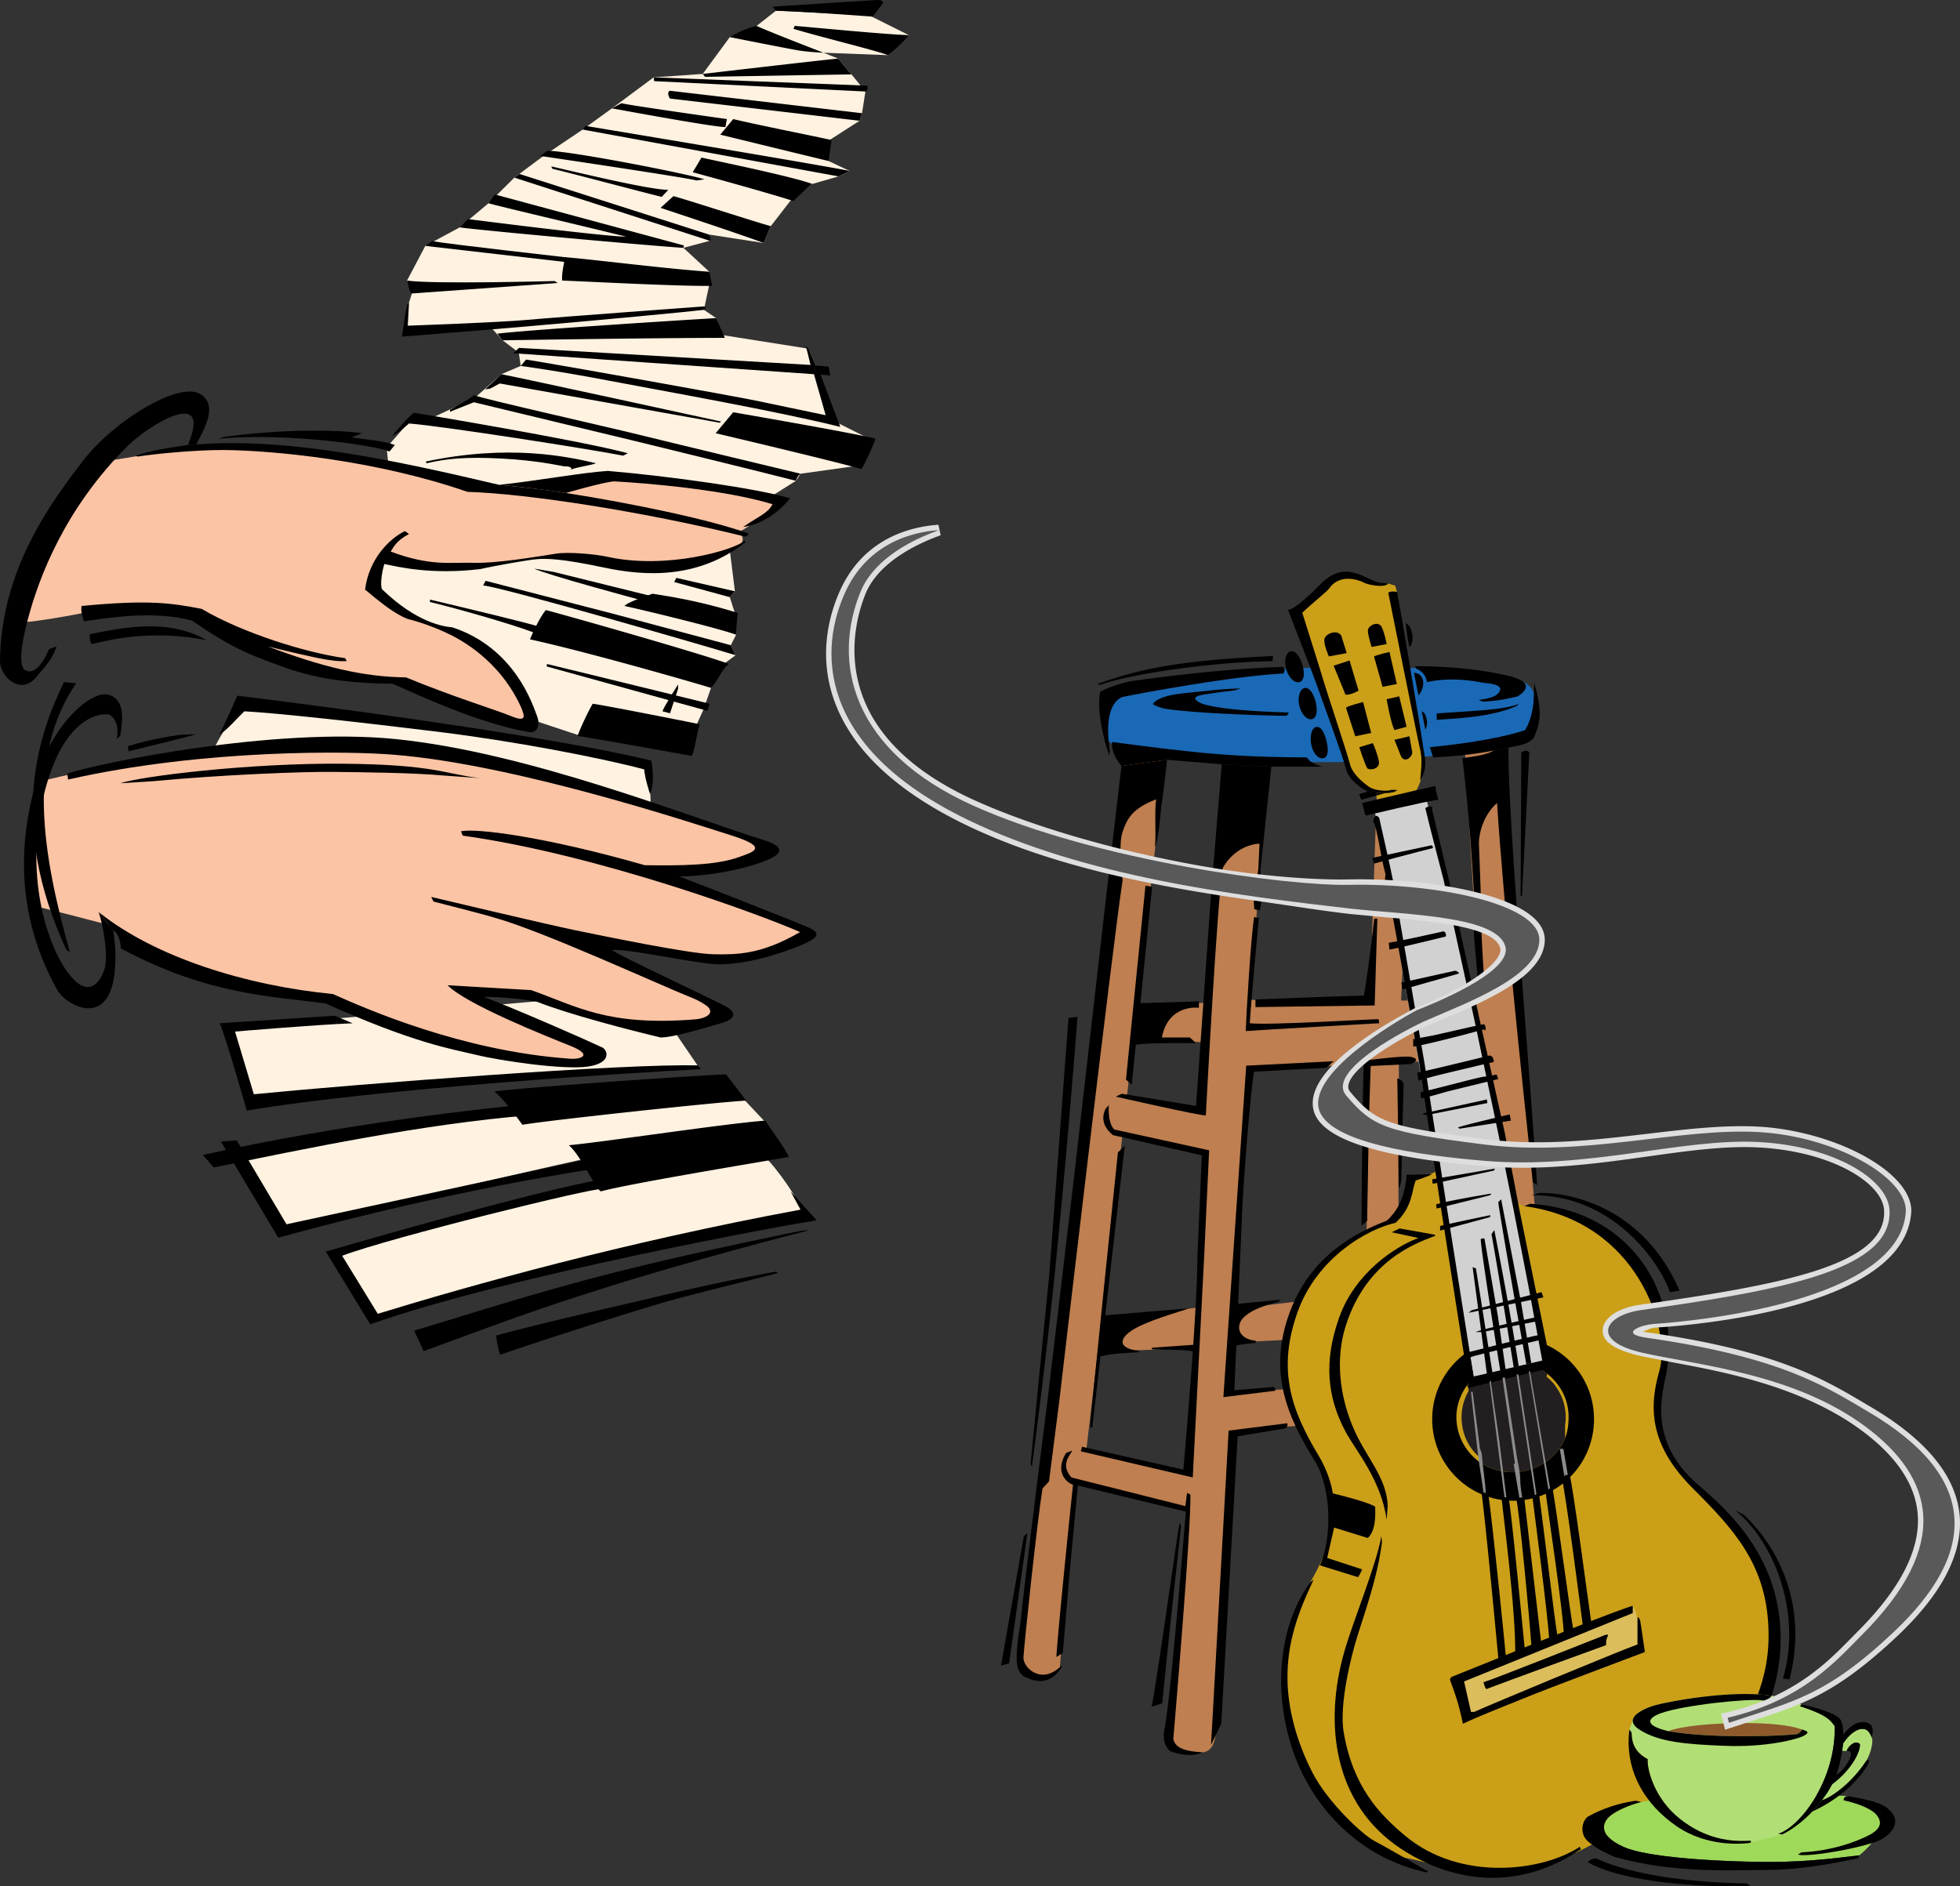
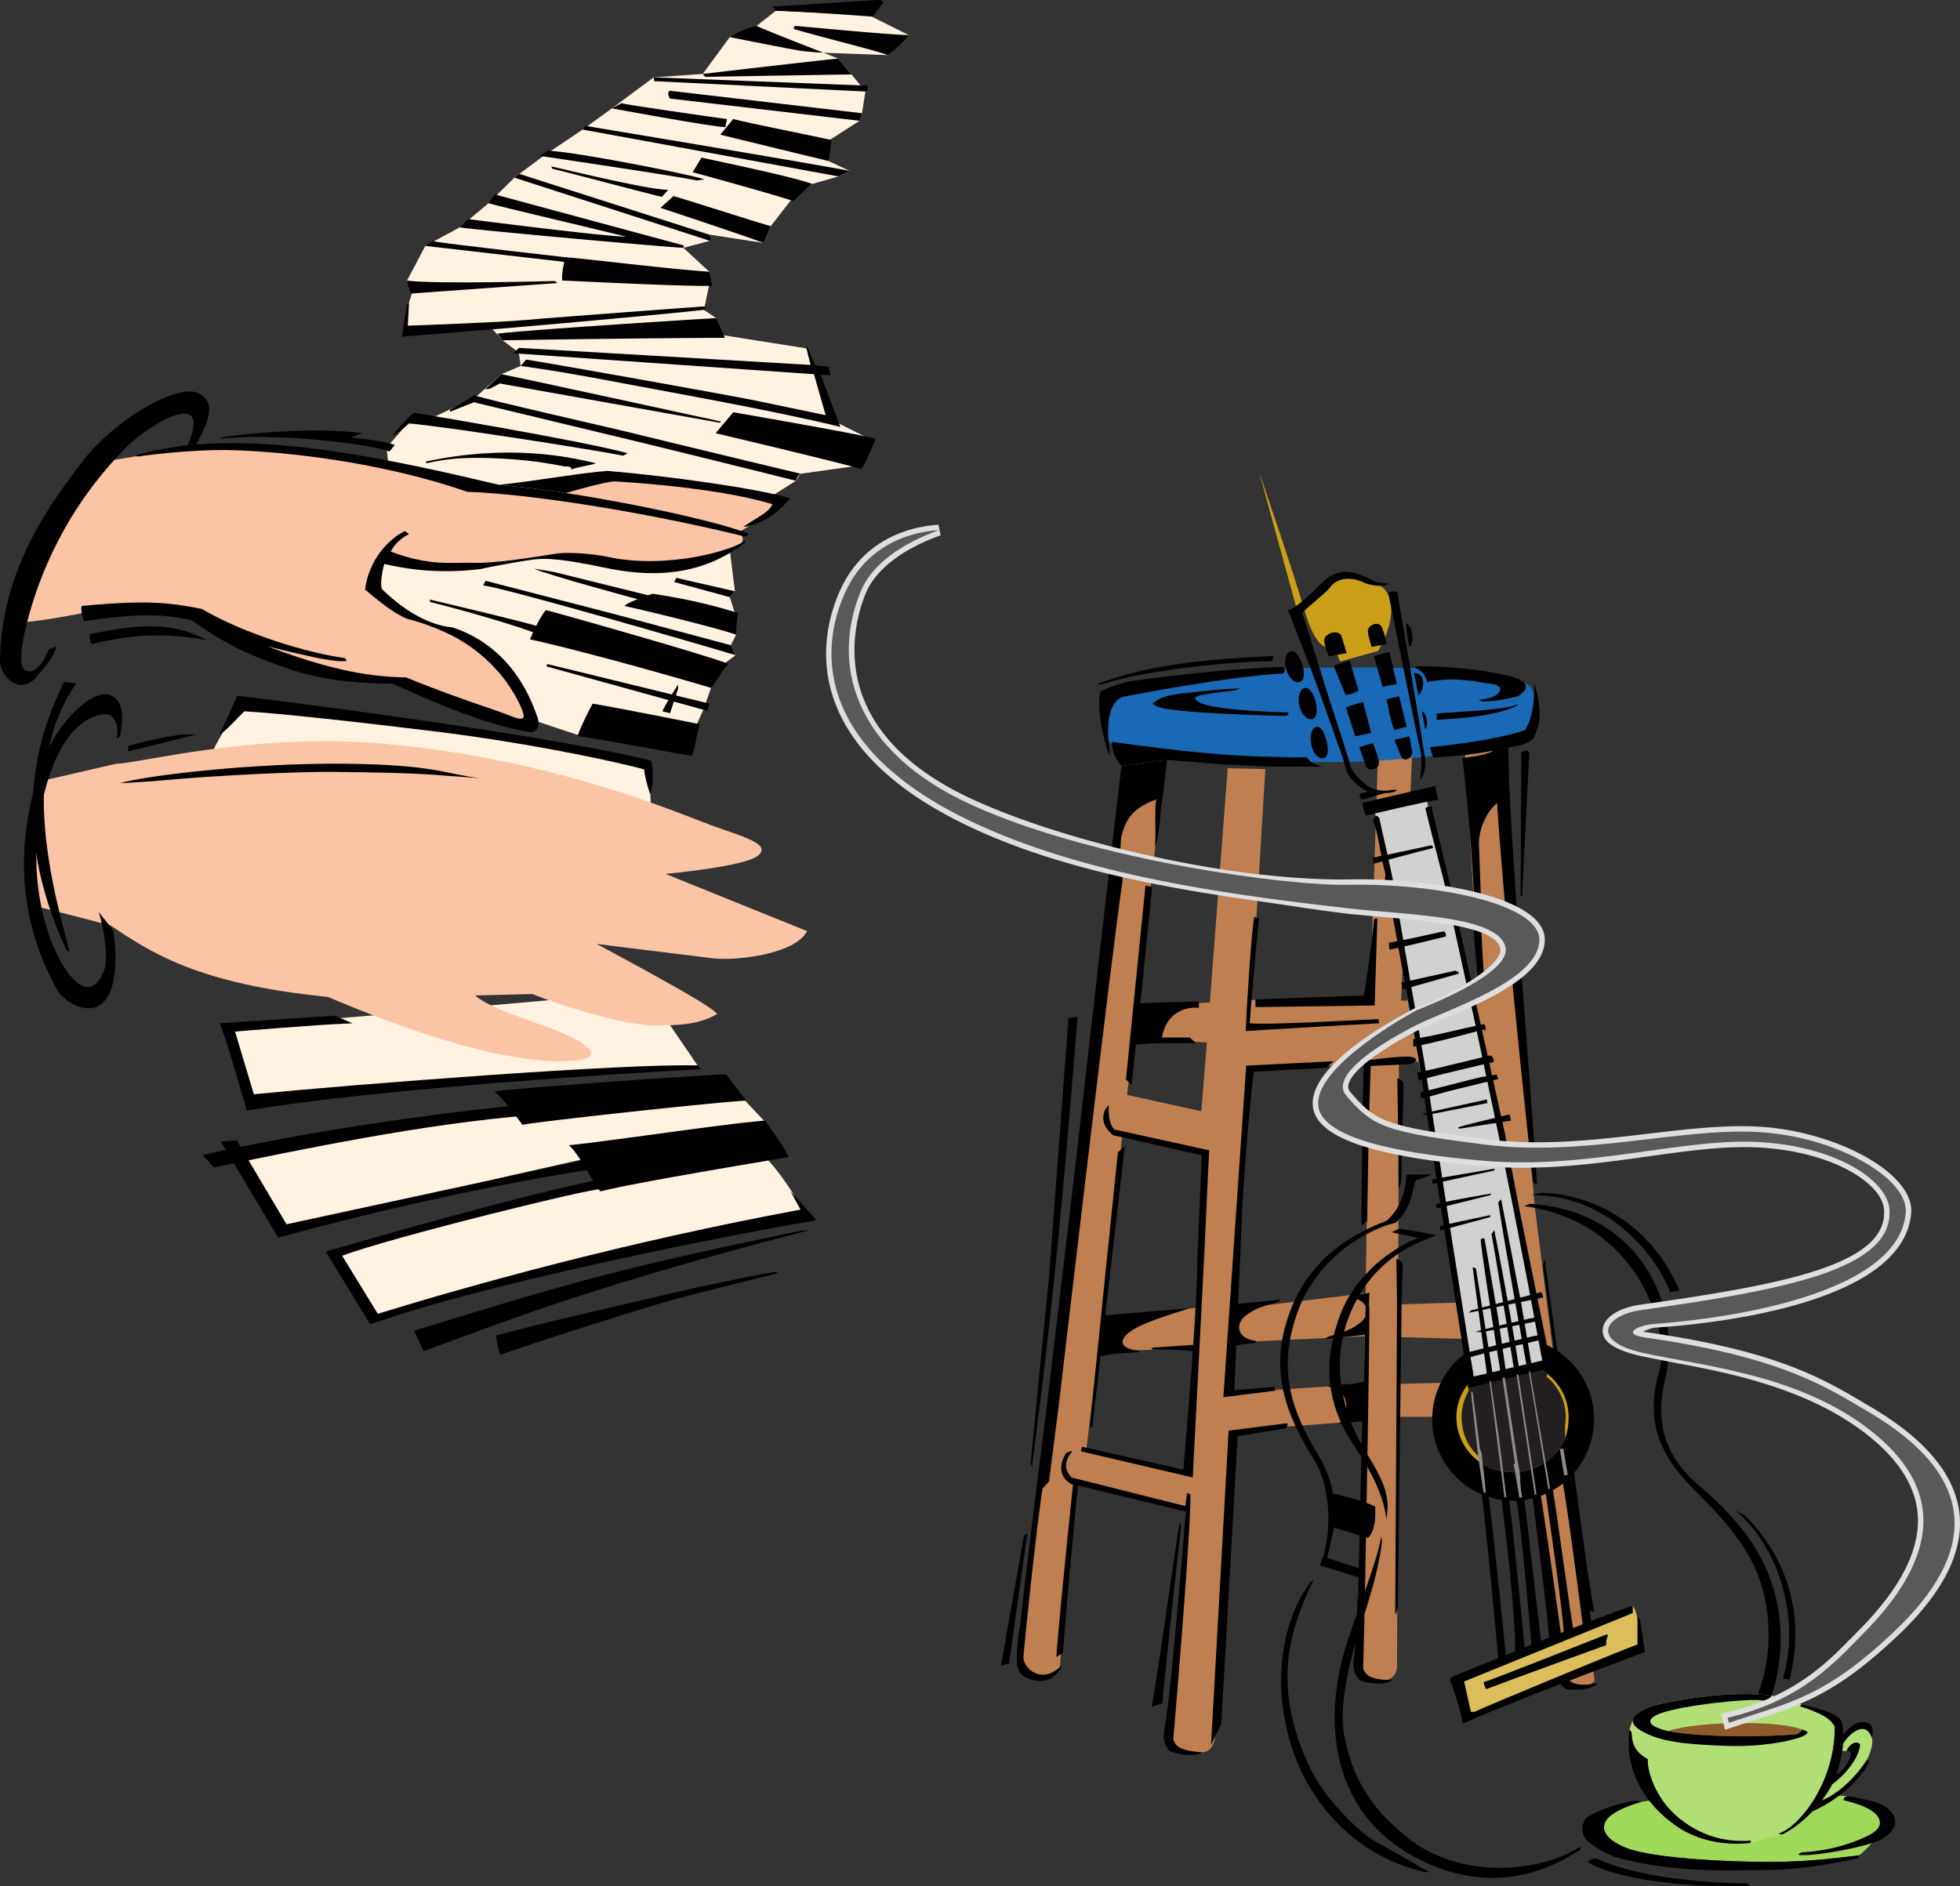
<svg xmlns="http://www.w3.org/2000/svg" width="540" height="519.759">
  <rect width="100%" height="100%" fill="#333333" stroke="none" />
  <path fill="#fff2e1" d="m190.582 207.633 1.438-8.164 1.726-3.8 2.145-6.118 4.078-7.02 2.71-1.987-1.343-2.754 1.476-2.89-.425-6.192-1.32-4.16 1.41-1.614-1.473-11.855 4.148-9.68 14.13-8.91 1.277-1.953 16.222-2.27 3.63-6.914-9.68-4.84-6.004-15.816-1.918-4.598-23.88-3.78-1.624-4.661-3.364-2.285 1.532-7.227-.051-3.262-7.125-6.585 7.258-1.95-.235-1.722 15.09 2.328 1.95-4.637 5.929-7.676 5.496-3.953 7.258-2.082 3.094-1.48-5.848-2.754.023-5.63 8.512-5.464.672-2.082.941-5.98-3.832-4.708-3.695-4.367-4.035-1.613 17.746.672 5.781-5.512-11.031-5.512-25.602-1.21-5.308 4.167-7.395 3.094-7.46 10.149-13.508.941-11.496 8.535-8.067 5.848-10.687 7.187-8.13 6.055-7.124 7.055-7.934 6.656-9.476 5.105-5.04 9.547 1.344 3.563-1.66 5.226v4.844l23.156-1.039 3.493 3.875 4.457 3.383.53 3.672-5.312 2.285-7.316 6.488-11.059 5.184-5.68-.153-7.574 8.676 1.5 14.98-6.566 10.372-3.8 15.898-6.915 15.211 68.383 22.727 31.457 5.136M67.074 193.88c12.242.765 87.094 11.109 110.965 16.453.383 4.21 2.297 9.566.383 19.133 0 0-110.2-14.54-122.828-15.688 0 0 4.59-12.246 11.48-19.898m25.395 151.457c1.383 3.109 8.988 14.515 10.37 17.629 14.516-4.149 68.786-20.395 118.907-28.344-1.73-3.805-7.262-12.446-11.754-16.594 0 0-70.168 12.098-117.523 27.309m-26.614-26.961c1.727 4.148 10.368 16.246 11.75 20.394 13.137-3.113 111.993-26.965 133.422-29.383l-6.343-6.738-5.063-3.629c-43.207 4.836-94.016 10.715-133.766 19.356m-2.765-35.258c1.035 5.183 3.8 13.828 6.222 20.394 24.196-2.765 95.754-8.765 122.883-9.914l-14.004-20.504c-26.96 2.766-103.003 8.989-115.101 10.024" />
  <path d="M136.676 368.005s.449 3.605 1.144 5.308c15.32-5.297 37.368-12.18 45.02-14.418 7.644-2.238 27.39-6.984 31.523-8.113l-.675-.352c-8.887 1.559-21.97 4.328-33.168 6.989-11.196 2.66-28.72 6.527-43.844 10.586m-22.582-1.345 2.62 5.645c22.74-8.32 30.286-11.261 51.407-17.89 21.121-6.63 45.602-13.063 54.992-15.45l-2.218.137c-14.848 3.082-35.243 7.29-55.31 12.5-20.07 5.211-39.034 11.367-51.491 15.059m96.785-57.871c1.266 2.125 4.808 6.64 6.453 10.011-9.078 1.602-43.629 7.286-51.754 9.48-1.21-.23-5.816-10.315-8.871-12.702 10.426-1.004 43.309-6.004 54.172-6.79m-10.848-12.738 5.563 7.227c-7.996.406-54.18 5.383-61.66 6.652-1.778-2.355-4.868-6.726-7.727-9.207 9.84-1.187 57.406-4.527 63.824-4.672m-36.738-102.132c2.973.367 24.93 4.707 29.508 5.648-.871 2.496-1.235 6.684-2.219 8.738-7.207-1.316-29.527-5.3-31.457-5.511.922-2.547 3.008-6.907 4.168-8.875m-12.906-25.809c3.175.77 42.3 11.828 50.48 14.855-1.676.95-2.832 4.184-4.976 6.586-6.551-2.007-34.344-9.968-49.871-13.375 1.062-2.628 3.003-6.503 4.367-8.066m29.375-4.504c3.875.606 13.101 1.977 23.523 5.313-.207 1.257-.476 4.742-.473 5.98-5.175-1.871-25.277-6.734-30.78-7.93 1.234-1.199 5.925-2.671 7.73-3.363m6.586-4.367-.606 1.14 15.324 4.169 1.41-1.614-16.128-3.695m15.66-45.637s32.71 5.64 39.183 7.258c-.265 1.098-2.468 6.113-3.832 8.402-6.28-1.859-36.77-9.09-40.191-9.882l4.84-5.778m-64.996-21.644 1.465 1.816s40.75-.664 61.246-.672l-2.418-5.445c-10.297.598-53.254 3.336-60.293 4.3m18.625-21.085c-.074 1.258-.973 4.297-.746 6.433 8.199.332 32.152 1.598 41.336 1.477l-.805-3.899c-12.563-.886-33.043-3.511-39.785-4.011m29.903-16.824c3.023.765 22.878 7.214 26.82 8.27l-1.95 4.636c-6.812-2.547-28.433-9.68-28.433-9.68l3.562-3.226m7.731-10.622c3.328.762 25.039 5.207 30.515 7.262-1.523 1.016-5.176 4.707-5.176 4.707-8.273-2.652-27.757-7.933-27.757-7.933l2.418-4.036m8.738-10.616c6.254 1.523 23.031 4.85 27.086 5.78l-.805 5.782c-10.66-2.57-29.844-7.262-29.844-7.262l3.563-4.3m16.937-25.677-.336.81c7.543 2.284 22.965 6.007 26.012 7.257 1.75-1.344 4.367-3.715 5.781-5.512-7.14-.238-27.773-2.277-31.457-2.555m-6.117-5.308.942 1.14c4.863 0 26.617 1.614 26.617 1.614a57.38 57.38 0 0 0 2.89-3.762s.149-.914-1.75-.809l-28.699 1.817m-4.368 5.308c2.325 1.176 18.415 7.395 18.415 7.395s-4.207-.172-7.125-.672c-4.492-.8-18.684-3.629-18.684-3.629s3.704-2.297 7.395-3.094m22.449 9.008 3.695 4.367c-6.64.086-40.328.672-40.328.672l-.672-.804s32.211-3.766 37.305-4.235m6.586 15.055-.672 2.082a52060.886 52060.886 0 0 0-52.226-6.113c-.446-.61-.848-1.883 0-2.153l52.898 6.184m1.481-7.594s.34 1.305-.54 1.614L180.23 22.36l-.132-1.043 58.879 2.285m-67.754 4.84-2.621 1.41s28.55 5.297 31.253 5.149l.407-2.192s-26.934-3.781-29.04-4.367m62.915 18.684-3.094 1.48C220.965 46.778 160.535 35.7 160.535 35.7l.809-1.008s67.554 11.227 72.793 12.434m-83.324-5.571-2.04 1.403s39.528 5.836 43.157 6.773l2.148-.32c-5-1.594-37.2-7.89-43.266-7.856m33.317 10.746-1.817 1.95c-5.16-1.25-27.582-7.211-30.109-7.73l-.336-.673c6.363 1.45 27.313 6.532 32.262 6.453m-41-4.371 52.191 16.696s.746 1.59.235 1.722l-53.836-17.406 1.41-1.012m-6.789 5.649 52.09 14.062-.133.657c-8.55-.52-55.875-4.81-61.637-5.645l2.285-2.285s37.864 4.86 43.555 4.84c-13.75-3.395-35.879-8.547-37.906-9.211l1.746-2.418" />
  <path d="m217.805 328.282 7.12 7.93s-1.64.445-3.448.636c-1.805.192-80.926 14.457-119.48 28.063l-12.235-20.028s56.285-16.484 76.332-19.94l-.516 2.741c-1.95-.469-57.422 13.153-71.312 18.34l9.812 15.996c25.664-7.879 67.594-19.629 116.48-28.699l-2.753-5.04M60.86 314.567l4.367-.332 13.71 23.121 83.008-17.945 1.383 2.765s-37.16 5.258-86.676 18.875L60.86 314.567" />
  <path d="m55.883 318.266 3.027 3.426c24.574-5.047 57.41-11.957 87.137-14.379l-3.113-2.765c-7.602.69-48.282 4.968-87.051 13.718m36.297-38.379 4.976 2.082c-10.191.387-32.398 2.286-32.398 2.286l5.176 17.273c27.964-2.777 103.062-8.582 122.261-7.93l.942 1.008c-18.075.93-88.192 5.203-125.153 11.426 0 0-5.933-20.91-7.46-24.063l31.656-2.082m-31.793-77.429c1.824-3.38 3.949-8.489 4.976-10.754 0 0 80.48 9.73 114.063 17.879 0 0 1.222 5.433-.336 9.207 0 0-1.387-4.094-1.617-6.79-12.375-3.273-35.864-7.773-56.754-10.347s-44.45-5.187-53.406-5.648c-1.567 1.468-5.211 5.648-6.926 6.453m135.168-8.539-.672 1.953-44.293-12.235.133-.671 44.832 10.953" />
  <path d="M186.816 188.61s-3.949 6.176-4.3 7.395l2.082.535 2.234-6.805-.016-1.125m-53.031-28.566 34.86 9.007 32.69 8.739 1.345 2.754c-8.243-2.504-63.832-18.657-69.567-19.223l.672-1.277m13.375-3.36s4.152.703 5.406.918l26.188 6.477-1.945 1.344s-26.457-7.11-29.649-8.739m-39.05-36.633s4.632-5.628 5.988-6.312c0 0 45.011 7.434 58.875 11.152l-1.278.672c-9.058-1.789-49.863-8.176-59.015-8.87 0 0-3.45 3.097-4.57 3.358m15.863-7.125s6.136-3.355 6.586-4.03c3.39 1.222 36.828 8.741 44.996 10.773 8.168 2.03 45.004 10.867 45.004 10.867s-.973.64-1.278 1.953c-11.02-2.84-45.11-11.152-45.11-11.152l-43.612-10.493-6.586 2.621v-.539m14.179-9.812-4.5 4.168 1.375-.195 2.657-1.418 60.629 10.82.335-.336s-55.293-12.05-60.496-13.04m3.231-5.78 82.87 5.78 3.227 11.294s-12.996-2.688-18.699-3.906c-5.703-1.22-55.863-10.188-63.84-11.418l-1.476 1.746s10.086 1.347 24.469 4.097c14.379 2.747 45.87 8.293 63.582 12.707l-5.446-14.382 2.688.199-.469-2.418-3.562-.336-1.918-4.598-.77-.715 1.274 5.176-80.317-4.703-1.613 1.477m-22.309-30.891-1.89 1.316 39.23 4.512-.219-1.336s-33.328-3.758-37.12-4.492m-6.93 10.863c6.882 1.059 40.664.133 40.664.133l.804.54-40.125 2.89c-.64-.27-.765-1.36-1.343-3.563m.199 6.317c-.692 1.61-1.324 7.86-1.614 9.14 3.887-.343 18.766-1.464 34.95-2.863 20.78-1.8 43.707-3.965 48.261-4.527 0 0 1.063-.707 0-.942 0 0-41.004 2.996-48.77 3.715-7.769.715-32.827 1.594-32.827 1.594l.336-6.117h-.336m44.969 45.773c1.93-.773 5.324-1.129 6.921-1.746-7.644-1.805-23.968-5.363-46.918-.473l.204.473c5.539-1.285 10.875-1.816 20.738-1.293 9.863.527 15.508 1.89 17.265 2.156.547-.074 2.336.11 1.79.883M118.46 165.22v.671c4.774 1.086 22.4 5.926 29.313 8.692l.864-1.875c-3.801-1.211-19.395-4.926-30.176-7.489" />
-   <path fill="#fff2e1" d="M60.77 249.4c.625 3.347 5.375 16.206 6 19.55 15.082-.664 52.085-4.43 102.683-.535.2.086-1.996-7.04-1.996-6.86 0 .184 13.914-11.37 13.965-11.46 0 0-71.063-4.508-120.652-.696M41.133 217c.722 4.434 6.32 18.208 6.703 22.563 13.496.02 115.191-.25 136.598 2.367l-4.61-8.023-4.082-4.707c-43.148-5.317-93.937-11.387-134.61-12.2" />
  <path d="M184.426 241.313c.742 2.363 3.137 7.574 3.957 11.238-9.203-.55-44.133-3.03-52.543-2.785-1.125-.504-3.266-11.383-5.684-14.414 10.375 1.442 43.52 4.203 54.27 5.961m-7.598-14.906 3.735 8.32c-7.872-1.457-53.946-7.332-61.52-7.828-1.184-2.707-3.176-7.672-5.383-10.75 9.848 1.125 56.89 8.91 63.168 10.258" />
  <path d="m167.09 261.333 5.09 9.367s-1.7.05-3.504-.18c-1.801-.234-62.52-4.16-103.184.13l-7.254-22.321s58.575-2.977 78.88-1.692l-1.141 2.551c-1.786-.91-58.907-.527-73.622 1.297l5.836 17.836c26.793-1.711 50.754-3.961 100.41-1.445l-1.511-5.543M37.156 212.137l4.328.688 7.977 25.672 84.906 1.8.7 3.008s-37.368-3.504-88.688-1.742l-9.223-29.426" />
  <path d="m31.46 214.579 2.15 4.039c25.074.789 58.617 1.68 88.093 6.223l-2.383-3.41c-7.558-1.094-48.117-6.368-87.86-6.852" />
  <path fill="#bf7f50" d="m384.902 359.442 34.254-1.05 1 11-37-1 1.746-8.95m-1.746 21.949 40-1-1 10h-39v-9" />
  <path fill="#bf7f50" d="m377.645 269.227-1.555 95.399-2.074 95.918c.52 2.593 11.406 5.187 10.886-2.075l.52-169.543 3.668-81.648-9.442.766-2.003 61.183" />
  <path fill="#1969b6" d="M308.172 190.938c-4.172 1.594-3.633 4.332-3.633 6.477 0 4.176-2.625 8.234 10.629 10.37 11.57 1.864 38.09 2.223 52.008 2.223 16.293 0 39.699-2.609 49.617-5.593 8.262-2.485 5.785-9.215 5.785-12.766 0-7.816-26.469-7.71-56.336-7.71-21.66 0-49.258 3.628-58.07 7" />
  <path fill="#bf7f50" d="m339.46 369.919-.96 13.89 40.184-2.594s1.816 7.782 3.109 9.852l-42.184 3.149-4.218 80.328c-.754 4.011-.075 9.597-6.778 8.168-2.035.129-6.043.222-6.445-4.02l5.14-62.976-31.464-7.32-3.883 51.804s-7.473 6.598-11.555-2.234l9.586-77.848 18.695-153.926 1.04-18.664 11.296 1.836-8.914 78.523-8.629 75.18 30.098-3.11-2.078 11.41-29.047 1.134-3.144 26.933 28.117 6.344s3.933-61.844 4.851-88.152l-23.957-6.02.723-10.219 21.941 4.809 1.524-18.969-17.078-.633 1.035-9.332 16.867-1.039 4.91-64.547 10.367.258-2.59 43.035-1.98 20.551 64.371.274 2.942 15.718-66.7 3.23-4.554 65.97 38.593-4.66-.402 12.023-38.828 1.844" />
  <path fill="#bf7f50" d="m411.547 206.81 11.324 125.874 16.473 130.453s-5.535 6.262-9.766-1.277L407.16 267.032l-3.59-60.543 7.977.32" />
  <path d="M406.05 256.622c-.195-4.07.188-7.828-.019-11.586-1.05-18.977-2.789-33.453-3.125-36.133 2.219-.34 6.508-.738 8.64-2.094l4.06-.785c-.372 18.094 7.007 103.41 7.855 120.508l-1.113-.785c-2.965-27.485-8.25-78.02-9.883-104.473-1.637 1.29-4.774 5.277-5.02 10.93.102 3.558.352 8.176.489 13.164.113 3.984.093 8.203.265 12.32.192 4.559.485 8.992.742 12.836l-1.78 1.035c-.134-5.09-.884-10.12-1.11-14.937" />
  <path d="M422.676 188.153c-.043 1.617.39 8.363-2.489 13.027-4.347 1.528-13.453 3.47-26.25 4.715l.918 2.813c5.934-.246 12.602-1.051 16.692-1.899l4.058-.785c2.223-.57 5.016-.566 6.989-2.707 1.457-3.695 2.722-6.281.082-15.164m-3.543 19.254s1.535-1.23 2.207 0l-2.012 39.46h-.383l.188-39.46m-94.137 212.141c-.73 3.667-6.02 42.312-7.707 50.73l2.938-.918c1.175-13.137 5.168-48.8 5.168-48.8l-.399-1.012m-42.906 3.73.965-.785c-.809 5.734-5.043 35.87-5.043 35.87l-2.223.587 6.3-35.672m36.114-189.895c1.05-2.136 1.715-11.05 1.715-11.05.512-2.649 1.625-12.97 1.625-12.97l-12.566 1.7-3.602 30.637-9.422 82.305-7.375 62.09s-5.812 45.59-7.496 61.535c-1.953 11.796-.562 12.742.727 14.136 6.824 3.817 9.597-1.047 10.152-1.566.559-.52.52-1.25.52-1.25-5.567 5.57-10.583.558-10.516-2.188.238-4.125 3.738-37.175 5.262-46.625l1.785-1.918 2.812-21.992s14.793-126.508 17.477-143.742c-.442-2.812-1.11-10.2.004-13.332 1.113-3.133 2.304-6.293 9.226-8.887-.511 3.508.028 9.598-.328 13.117m-23.824 47.129 2.488-.324c-.523 7.156-3.226 41.254-6.449 72.512-2.742 26.539-6.121 51.465-6.121 51.465l-.352-.82c2.102-21.954 5.121-51.864 5.121-51.864l5.313-70.969" />
  <path d="m294.797 432.188-1.988 23.293-1.77 1.113c.711-10.566 4.582-47.457 4.582-47.457-2.14-.785-4.937-3.793-1.898-8.77l1.703-.655c-.91 1.726-3.219 3.941-.25 7.402l31.406 7.898.461-3.648.914.457c.262 9.492-4.703 67.379-4.703 67.379.41 1.273.922 3.3 8.043 3.644-1.871 1.032-5.18 1.079-8.969-.328-.68-.715-2.273-2.293-1.469-6.246 1.73-8.469 5.856-59.734 5.856-59.734l-29.746-7.203-2.172 22.855m126.125-33.531-.348-3.66.992.246c1.243 4.906 4.036 23.55 6.372 39.894a4299.228 4299.228 0 0 1 3.75 26.887c.671 1.152 1.62 3.02 8.64 1.8-1.598 1.415-4.816 2.18-8.82 1.638-.82-.547-2.723-1.739-2.797-5.774-.05-2.691-.781-9.48-1.758-17.555-2.172-17.863-5.57-42.02-5.57-42.02l-.461-1.456m-87.27 82.156 4.844-86.597 16.168-2.032s.336 1.23-.785 1.442l-12.895 2.16-4.515 79.203-2.817 5.824m6.958-110.015-.544 12.289 10.997-.918.328 1.046-14.336 1.77 6.285-91.34 24.058-1.219-1.957 1.805-19.949 1.074c-.957 5.438-3.168 32.535-3.394 41.684l-.98 22.277 11.648-1.12-.461.534c-3.594 1.035-6.813 1.864-9.38 4.078-2.566 2.215-2.148 6.149 3.071 6.696l-.101.61s-3.895.276-5.286.734m-11.988 1.597c-1.129 16.176-2.601 32.555-2.601 32.555l-27.91-6.285-.329 1.246 30.832 7.199 3.117-60.293 1.399-29.844-26.168-5.75c-1.922-2.07-1.453-6.687-1.453-6.687l-.871.941c-1.977 3.93 1.008 6.465 2.011 7.32l24.454 5.551-1.215 28.465c-.02 5.582-.512 14.535-1.14 23.758l-11.118.777s-.918.39.226.493c1.145.101 9.188-.016 10.766.554" />
  <path d="m303.195 373.762-2.27 19.664-.59-.261c.462-6.367 7.657-75.602 7.657-75.602l1.899-1.832-5.391 46.719s21.555-1.844 23.133-1.945c-2.27.87-11.953 3.464-15.945 6.195-3.997 2.726-2.887 5.117 2.328 5.52l-.532.398c-2.707.234-6.906.222-10.289 1.144m9.731-85.875-1.137 11.02-1.57-1.438 5.367-53.414 1.832.325-3.227 32.046 16.121-.496v1.77s-8.386-1.215-10.21 8.18h7.726l1.7 1.574s-12.75-.219-16.602.433" />
-   <path d="m347.285 239.54 2.992-28.282-13.68-.652-2.945 35.805-4.125 58.324-20.484-3.348-1.64.793s23.1 5.278 24.812 5.172c0 0 3.11-58.988 4.656-68.176 2.234-3.996 6.11-6.48 10.137-6.707l-.328 7.07-1.246 8.637.132 2.36 1.54.316.359-2.086-.18-9.226" />
  <path d="m308.977 211.063 12.566-1.7c5.289.427 15.055 1.243 15.055 1.243l13.68.652c3.777.028 14.011 0 14.011 0-2.328-.75-3.207-1.113-4.258-2.55-4.16-.016-14.629-.075-25.078-.95-10.45-.878-20.43-2.23-28.531-3.304-.195 1-.012 3.535 2.555 6.61m36.589 41.499c-.906 4.867-2.25 27.903-2.355 31.55 3.781-.304 36.785-2.16 36.785-2.16l-.195-1.112c-3.582.05-30.758 1.722-35.48 1.113.468-7.477 2.488-28.801 2.488-28.801l.328-.262s-.477.067-.668.035c-.192-.03-.774-.109-.903-.363" />
  <path d="M345.895 275.419v2.086l32.84-.442.738-23.91h-.852s-1.8 15.844-2.879 21.207c-4.965.05-29.847 1.059-29.847 1.059m29.847 16.879c-.058 1.98-.238 8.535-.344 16.074a5200.261 5200.261 0 0 0-.308 29.351l1.57-1.308.492-27.914.489-14.762 10.93-.527s3.394-1.227.19-1.977c-1.523-.363-9.35.543-13.019 1.063" />
  <path d="m384.973 297.141.195 12.567.18 17.804s.718-1.125.742-2.808l.32-15.125.313-10.93s-.258-1.074-1.75-1.508m-.266 49.731.195 12.57-.515 85.547s.718-1.125.742-2.809l1.02-82.867.308-10.933s-.258-1.07-1.75-1.508m54.477 97.297-1.977-12.414-11.617-84.758s-.55 1.215-.336 2.886l10.742 82.176 1.242 10.864s.41 1.023 1.946 1.246m-29.262-152.618 9.351 80.805 1.735 12.45c-1.531-.25-1.922-1.282-1.922-1.282l-1.031-10.887-8.883-80.937-7.375.453-1.656-1.355 9.406-1.208.375 1.961m-89.212-96.316c7.216 1.277 26.517 1.922 33.626 2.016.8-.422.656-.914.656-.914-3.617-.13-17.762-.47-23.781-2.418-1.438-.649-3.61-1.848.285-2.5 3.895-.657 8.676-1.18 8.676-1.18l1.598-.512c-4.91 0-12.368.992-14.47 1.188-2.109.195-7.929.664-9.683 3.066.578.5 1.895.973 3.094 1.254" />
  <path d="M353.422 183.77c.465.352.836.988.129 1.832-13.883.668-39.23 5.422-44.446 6.48-2.101 1.055-4.882 4.04-3.363 14.669l-.105 1.5c-1.746-5-3.52-12.957-2.512-17.664 2.453-1.336 7.023-2.684 8.691-2.918 1.668-.23 22.434-3.293 41.606-3.899m-51.059 4.711.657.262c9.605-3.422 33.378-6.469 47.585-6.547l.13-1.441c-21.696 1.109-34.735 2.68-48.372 7.726m93.473 8.117v1.766c5.27-.43 15.004-.672 22.062-3.856l.524-.527c-4.11 1.688-13.465 1.926-22.586 2.617m-5.957-13.027c4.098-.02 15.926.21 26.668 2.879 2.855.918 6.164 2.422 1.582 5.46-1.727.321-4.578 1.22-9.633 1.419l-1.07-.461c2.625-.375 5.133-.844 5.824-2.555.691-1.71-2.941-1.984-4.11-2.105-1.163-.125-8.386-1.934-15.988-.25 0 0-.234-2.664-3.007-3.73l-.266-.657M375.57 459.766s.34-12.668.618-27.136l-.028.09c.324-17.02 1.262-67.567 1.074-72.868l-.082-.015.125-3.657c-1.386.473-5.277.793-5.277.793l-.098.61c2.395.226 3.778 1.175 4.34 2.351l-.066 2.832a4.619 4.619 0 0 1-1.133 1.477c-2.543 2.242-5.754 3.101-9.336 4.176l-.453.539 10.805-1.153-.301 12.797c-3.262 1.278-6.73.567-9.399 1.09l-.484.453c5.227-.156 6.676 7.028 2.996 10.168l6.43-.691-1.106 47.418-.105.336c-.328 8.129-.7 14.945-1.078 17.609-.574 3.992 1.113 5.477 1.832 6.148 3.863 1.18 7.164.938 8.969-.203-7.125.078-7.758-1.918-8.243-3.164" />
  <path fill="#fbc4a5" d="M51.645 123.204c12.144-.04 38.285-.242 78.878 10.793 9.856.394 20.102.394 20.102.394l16.16-3.152s35.863 1.969 48.082 6.305c-1.969 2.757-7.883 7.488-11.43 9.066 0 0 6.31 3.938-10.246 8.273-16.554 4.336-31.925-1.18-37.046-1.968-10.641 1.18-36.258 6.304-50.45 0-1.574 2.758-3.152 8.277-1.968 9.851 1.183 1.578 6.304 5.52 9.851 7.094 3.547 1.578 16.555 4.73 20.492 9.066 3.946 4.336 11.434 12.22 11.434 18.13 0 5.91-3.942 2.757-9.856.394-5.91-2.363-24.828-9.856-24.828-9.856-10.25-.39-33.105-2.363-45.324-11.425-12.219-9.067-23.648-10.645-41.383-7.493 0 0-20.738 4.211-20.41 2.329 1.602-9.22 7.453-20.407 12.133-27.551 3.426-5.223 9.84-15.453 12.945-16.297.23-.066 22.73-3.637 22.864-3.953m-40.368 92.027c-.789 7.485-3.324 20.055-3.324 25.965 0 1.578 1.203 8.695 1.121 8.46-.125-.35 21.399 5.376 21.344 5.337 10.645 7.094 23.648 16.16 59.906 19.707 13.008 5.515 42.172 17.34 63.063 17.73 5.515 0 13.793-.39 6.699-5.12-7.094-4.731-23.254-7.884-29.164-13.009l15.762-.39c8.671 3.547 26.011 8.668 33.5 8.668 7.492 0 12.613-.39 17.343-3.153-.394-1.968-30.347-17.734-33.105-19.312 0 0 25.223 3.156 31.922 3.941 6.699.79 22.86-1.18 26.011-7.488l-39.015-15.766s22.07-1.968 25.617-5.12c3.547-3.153-4.336-5.126-13.008-8.278-8.672-3.152-43.062-18.27-90.254-22.465-35.468-3.152-67.789 5.52-73.699 5.52l-20.719 4.773" />
  <path d="M33.102 215.833c5.957-1.961 35.523-5.594 61.253-5.387 25.727.21 28.313 2.918 37.95 3.973l-9.637-.684c-9.016-.828-22.211-.918-30.563-1.035-8.355-.117-31.195.781-50.156 2.582l-8.847.55M17.64 187.938c-6.55 13.395-15.898 38.207.672 73.867l.942.54C11.73 235.734 7.12 208.332 21 188.274l-3.36-.337m17.61 17.673.133 1.418s16.656-4.035 18.687-4.707l-4.336.148s-7.687.989-14.484 3.141m-10.484-30.848s-.227 2.282.605 2.692c6.293-1.524 17.07-3.844 31.453-1.078 0 0-4.34-2.903-11.695-3.602-7.356-.703-14.727.824-20.363 1.988" />
-   <path d="M18.535 213.169c8.527-2.86 57.05-12.91 90.52-9.508 36.992 3.758 81.054 21.566 102.578 28.215 1.816.777 5.512 2.316.726 4.66-4.789 2.34-15.207 4.84-25.207 4.972 10.832 4.141 31.153 12.16 35.293 13.922 4.137 1.766 2.856 3.04-1.687 4.996-4.543 1.954-16.305 6-24.598 5.188-8.289-.816-24.012-4.379-27.558-3.809 3.16 2.098 23.902 11.688 31.195 15.422 2.078 1.047 4.144 3.207-1.125 4.723-5.274 1.515-13.223 3.933-16.676 3.933-8.644-2.074-25.215-6.335-34.21-9.906-2.43-.465-9.919-1.375-14.47-1.265 8.582 3.222 27.153 11.359 32.614 13.91 1.53.808 2.64 4.293-3.957 5.27-6.594.98-23.887-1.548-30.797-3.223-6.906-1.672-16.817-3.106-41.414-14.141-14.23-2.05-31.98-2.063-56.461-15.191 0 0-.082-3.73-2.082-4.973l-4.035-5.043c15.511 12.441 40.609 20.281 64.527 22.582 9.746 4.375 35.66 15.633 64.7 17.781 3.46.422 7.35-.851.737-3.5-6.609-2.648-28.597-11.394-33.847-16.699l23.054 1.344c12.48 4.414 20.899 9.992 45.032 8.066 3.398-.195 8.047-2.445-.844-5.988-8.895-3.54-40.984-18.332-54.148-21.996-2.793-.903-16.965-4.485-16.965-4.485l-.633-1.273s32.074 7.617 39.683 9.176c7.614 1.558 31.454 6.5 38.028 6.62 6.57.122 13.262.087 23.918-6.116-10.09-4.477-55.496-21.352-92.934-26.57l-.496-1.188c3.84-.914 22.512 1.277 50.68 9.34 9.504.113 19.496.133 26.078-2.297 3.816-1.39 8.332-2.594-2.395-5.969-10.722-3.371-59.472-19.578-92.996-22.191-11.312-.97-51.754-1.711-89.605 6.843l-.223-1.632" />
  <path d="m31.219 256.364-4.035-5.043c1.203 3.371 2.808 12.445 1.554 15.898-1.25 3.454-4.336 8.22-9.879.997-5.543-7.22-12.691-27.004-6.375-50.747 5.758-21.628 16.715-20.96 17.72-20.515.608.332 2.91 2.219 1.956 6.644l.961-.836c.676-4.328 1.453-10.015-3.215-11.32-4.664-1.305-15.035 7.77-19.183 21.25-4.149 13.48-8.473 35.77 4.988 60 2.531 4.55 14.656 11.016 15.945-5.562.324-4.145.094-6.5-.437-10.766m20.558-133.758 2.293-.133c1.762-3.629 6.45-10.84.98-13.96-5.96-3.407-23.925 7.632-32.12 18.394C15.422 136.767.055 156.14 0 182.602c.355 4.168 6.18 9.578 10.602 3.207 1.066-1.176 4.085-4.402 4.957-7.683l-2.067.746s-2.926 7.691-6.472 5.84c-2.52-1.313-.383-10.09.632-13.965 3.07-11.719 10.278-30.723 27.559-47.907 5.586-5.55 23.477-16.695 16.566-.234" />
  <path d="m54.07 122.473-2.293.133c-4.07.649-9.437 1.293-14.445 2.957l.61.242c4.019-.644 15.296-1.836 23.722-1.804 13.352.117 41.695 2.71 67.098 11.523 16.593.52 48.285 5.39 76.336 12.29 0 0 .89.128 1.078-.81-10.117-3.726-31.567-8.234-50.258-11.163-6.828-1.07-12.992-1.708-18.398-2.243-28.333-6.664-57.73-13.117-83.45-11.125" />
  <path d="M137.52 133.598c5.406.535 11.57 1.172 18.398 2.242 0 0 9.863-2.886 13.219-3.199 8.797.465 30.629 2.282 43.691 6.297-1.195 2.461-3.789 3.3-8.066 6.254 1.613-.137 7.535-1.312 12.906-7.863-8.367-2.668-33.625-6.168-50.215-7.567-6.742.414-19.793 2.774-29.933 3.836M60.387 120.86c19.765-1.703 43.664 2.047 46.918 3.563l1.476-1.817c-1.883-.562-1.566-.793-11.965-2.082l2.961-1.144c-5.71-.922-21.648-1.286-38.242 1.035l-1.148.445M22.48 166.97s-.378 1.714.672 4.234c6.41-.942 19.446-3.059 29.778-.184 3.765 2.528 9.996 7.035 18.804 10.399 8.813 3.363 16.762 6.816 36.461 6.992 7.434 3.281 24.278 11.191 37.977 13.375 1.43.105 2.894-1.649 1.816-4.403-1.078-2.753-5.937-18.812-23.383-24.523-2.234-.18-9.746-1.18-19.386-10.531-.477-1.227-.074-4.496.672-6.922 4.035.855 13.023 3.004 26.414 1.41 3.89-.898 13.89-2.668 15.632-2.734 2.602-.239 6.961-.137 18.52 2.316 11.563 2.457 25.992 3.125 38.91-6.973l-.133-.472c-3.101 2.683-21.539 7.976-37.597 4.531-3.79-.852-11.309-1.469-14.551-.902-5.828.914-16.566 2.703-22.606 2.5-6.039-.203-11.82 1.078-22.84-3.106.731-1.07 1.403-2.898 5.04-4.84l-1.14-.804c-4.38 2.152-9.93 7.816-10.958 16.132 3.984 3.305 7.961 6.657 11.762 8.09 5.011 1.262 9.664 3.301 11.746 4.356 2.082 1.054 13.55 6.668 19.57 20.195.485 1.426 2.008 4.215-2.64 2.3-4.653-1.91-15.79-5.233-29.145-10.745-11.973-.153-23.117-2.918-38.113-8.535l6.941 1.672c4.516.972 10.824 2.675 14.84 2.359l-.473-.805c-10.379-1.41-27.879-6.734-39.52-13.578-8.706-1.66-14.573-2.547-33.07-.805" />
-   <path fill="#cb9f18" d="M473.246 414.856c6.578 7.067 37.133 45.172-12.125 79.39-49.254 34.22-54.957 20.22-77.254 17.11-10.922-5.133-43.77-30.293-22.922-75.289 5.274-9.121 10.024-19.656.14-38.55-9.882-18.891-13.855-41.087 19.5-60.579 3.927 0 7.274-6.918 9.427-11.652l6.937-3.008 23.043 10.078c1.57-.652 18.317.125 30.242 14.64 11.926 14.52 8.602 29.036 5.598 41.997.793 5.816 5.688 17.351 17.414 25.863" />
  <path fill="#dcbd5c" d="m401.422 462.032 2.828 11.484 47.77-19.472s-.368-9.356-2.18-11.586l-48.418 19.574" />
-   <path fill="#cb9f18" d="M357.453 168.532c2.32-1.965 7.14-6.067 9.281-8.746 2.141-2.676 7.664-1.817 13.028 1.25l2.722-.242 1.918.601.707 2.59 5.184 35.422s4.039 11.297-.031 18.32l-10.5 2.918-1.336-3.101c-3.3-.825-5.621-1.004-8.836-12.067-3.211-11.066-12.137-36.945-12.137-36.945" />
+   <path fill="#cb9f18" d="M357.453 168.532c2.32-1.965 7.14-6.067 9.281-8.746 2.141-2.676 7.664-1.817 13.028 1.25s4.039 11.297-.031 18.32l-10.5 2.918-1.336-3.101c-3.3-.825-5.621-1.004-8.836-12.067-3.211-11.066-12.137-36.945-12.137-36.945" />
  <path d="M394.582 391.067c0 12.41 9.984 22.469 22.297 22.469 12.312 0 22.293-10.059 22.293-22.469 0-12.406-9.98-22.465-22.293-22.465-12.313 0-22.297 10.059-22.297 22.465" />
  <path fill="#cb9f18" d="M404.152 381.762c-1.734 2.465-2.902 5.457-2.902 8.692 0 5.367 2.813 10.164 7.066 12.87 2.399 1.524 5.399 2.337 8.461 2.337 6.457 0 12.137-3.785 14.418-9.363.72-1.758.965-3.833.965-5.844 0-4.871-2.316-9.133-5.918-11.918-2.61-2.016-5.894-3.293-9.465-3.293a15.416 15.416 0 0 0-12.625 6.52" />
  <path fill="#231f20" d="M404.617 383.298a14.292 14.292 0 0 0-1.937 7.203c0 4.73 2.066 8.922 5.593 11.535l.043 1.289c2.399 1.523 5.399 2.336 8.461 2.336 6.457 0 12.137-3.785 14.418-9.363l-.004-3.543a14.31 14.31 0 0 0-5.086-13.36l.137-.86c-2.61-2.015-5.894-3.292-9.465-3.292a15.416 15.416 0 0 0-12.625 6.52s.442.577.465 1.535" />
  <path fill="#231f20" d="M428.285 381.61a14.34 14.34 0 0 0-1.793-1.883s1.797 10.774 2.14 12.918l.981-.265s-2.281-9.778-1.328-10.77" />
  <path fill="#d1d1d1" d="m378.512 222.044 27.48 157.273 20.91-3.457-34.218-157.273-14.172 3.457" />
  <path d="m419.992 332.356 1.57-.652c28.497 1.812 41.458 25.738 37.56 46.566-1.044 5.586-5.38 18.75 8.765 30.899 8.097 6.96 20.86 18.582 22.515 38.09 1.657 19.507-8.367 33.16-12.343 41.285l-1.727-2.938c5.152-13.566 11.813-21.629 10.832-38.207-.984-16.582-9.453-25.992-20.687-37.187-11.23-11.192-12.586-21.172-9.317-32.43 3.27-11.254-5.883-41.23-37.168-45.426m31.156 113.242s.012 6.59 0 7.528c-5.71 2.105-39.894 16.28-44.968 18.59h-.918l-1.895-8.38 46.473-18.851v-2.027c-9.848 3.18-44.547 17.554-49.945 19.636l-.458.653c.891 2.594 2.29 5.687 3.602 12.242 4.418-2.129 11.578-4.863 17.719-7.383 6.144-2.523 26.68-10.191 32.422-12.387-.614-4.394-1.246-8.378-1.246-8.378s-.13-1.024-.786-1.243" />
  <path d="M408.734 463.536s.25 1.469.786 1.894c5.976-2.293 30.707-11.293 32.988-12.109 0 0-.14-1.39.422-2.398.175-.489.11-.711-1.024-.274-1.136.434-30.472 12.113-33.172 12.887m-47.789-27.469c-1.617 2.356-7.96 10.977-7.984 27.23-.016 7.239 1.656 18.047 7.098 27.794 6.785 12.152 18.191 21.734 33.093 24.875l.328-.262c-2.699-1.582-11.398-6.613-14.785-8.399-3.383-1.78-12.867-10.664-17.07-18.797-4.2-8.132-6.836-17.335-6.91-25.89-.086-9.719 2.644-17.781 7.215-27.363l-.985.812" />
  <path d="M380.586 423.278c-1.383 7.887-7.496 22.61-10.074 31.379-6 20.406-2.98 42.508 15.363 54.707 8.191 5.45 27.773 14.973 49.695.187l-.328-.656c-10.242 6.781-32.86 9.696-48.125-3.054-7.05-5.891-14.285-13.41-16.902-28.387-1.383-7.922 2.226-21.57 3.492-25.727 2.211-7.254 5.824-16.957 7.043-26.797l-.164-1.652m-5.301 9.164s-.441 1.106-1.113 2.16l-10.54-3.273c3.598-8.051 3.02-21.656-1.386-28.738-7.832-12.583-12.93-24.82-6.875-41.067 3.09-8.305 9.586-18.695 26.73-25.164 2.114-1.98 4.934-5.336 5.422-12.644l7.07-.13s-3.448 1.422-4.581 1.7c-1.133 3.219-.88 7.297-5.5 11.652-7.63 1.688-21.727 9.543-27.098 24.824-5.504 15.657-1.77 26.672 5.871 39.329 2.61 4.324 3.668 8.535 3.902 10.406 0 0 9.293 2.203 11.696 3.664.031 1.984.293 6.46-2.028 8.64l-9.296-2.878-1.899 8.375 9.625 3.144m46.801-103.098 2.039-.605c3.64-.234 27.262.887 38.61 26.855l-2.65.477c-3.112-8.902-16.198-26.922-38-26.727m55.899 86.735 2.555 1.39c9.961 9.516 17.512 25.418 12.504 45.278l-1.832-.196c5.234-17.574-1.996-37.332-13.227-46.472" />
  <path d="m385.625 338.508 9.559 1.704s.902.183-.606.632c-4.36 1.747-18.105 6.434-23.828 24.528-2.86 9.047-1.66 18.918 1.84 27.484 3.5 8.567 9.55 14.113 9.73 22.223l-.293 3.68c-1.445-10.958-8.757-19.372-11.425-24.454-4.88-9.285-6.004-19.05-1.637-31.277 4.363-12.227 15.281-19.477 21.832-21.898l-7.399-1.575 2.227-1.047M371.816 182c.653 2.188 2.485 8.313 2.485 8.313s-2.125 1.238-3.598 1.113l-3.273-7.984 4.386-1.441m6.739-1.114 2.36 8.38 3.925-.786-2.027-8.836s-3.168.719-4.258 1.242m-7.723 14.141 2.555 7.852 4.383-.914-2.223-8.512s-4.098 1.015-4.715 1.574m11.195-2.359s1.13 6.523 2.16 8.511l3.336-.918-2.027-8.379-3.469.786m-7.527 13.226 3.73-1.117s1.282 2.816 1.66 4.973c.38 2.152-2.316 2.605-3.183 1.968-.707-1.132-2.207-5.824-2.207-5.824m9.688-2.031 4.12-.984.782 4.398c.082 1.164-1.953 3.152-3.078 1.168l-1.825-4.582m-2.16-26.379-4.125.785s-.992-2.976-1.043-4.449c-.05-1.477 2.973-2.922 3.852-.965.879 1.961 1.316 4.629 1.316 4.629m-11 2.485-4.906.917s-1.344-2.953-1.262-4.593c.082-1.641 3.489-2.996 4.664-1.164l1.504 4.84m11.457-16.626c.329-.324 1.254-.492 2.489-.195 0 0 6.52 38.012 7.172 42.973.16 1.332 1.523 5.527-.891 8.87l.148-1.327c.243-3.078.453-4.75-.23-7.543-.68-2.79-8.688-42.778-8.688-42.778" />
  <path d="M354.86 168.055s6.976 17.942 7.952 20.758c.977 2.817 7.32 20.031 8.024 23.047.7 3.012 4.25 5.414 6.02 6.273 0 0 2.488.454 4.765.415 1.418-.024 2.75-.239 3.352-.872l-1.57-.035c-1.153.496-4.72.254-6.247-.847-2.176-1.57-4.636-3.7-5.293-6.438-.656-2.738-6.57-20.465-7.16-22.562-.586-2.098-5.914-18.95-5.914-18.95 2.856-2.761 6.836-5.77 7.648-6.988.813-1.215 3.723-3.723 9.024-1.48 1.02.761 6.105 1.722 7.023.418l-2.605-.266c-4.223-1.207-9.16-6.11-15.676.05-1.402 1.384-6.894 7.15-9.344 7.477" />
  <path d="M381.621 218.548c-2.277.039-4.766-.415-4.766-.415l-2.355.653s.277 1.183.59 1.574l6.531-1.812m-6.336 2.726c.371 1.234.567 2.793 1.047 3.469 0 0 16.703-4.008 19.965-4.383 0 0-.879-2.602-.785-3.797 0 0-18.293 4.195-20.227 4.711m2.813 15.121.457 1.57s13.46-3.644 16.168-4.253c0 0 .265-.446-.325-.786l-16.3 3.47m2.3 12.593.461 1.566s13.457-3.644 16.168-4.254c0 0 .262-.445-.328-.78l-16.3 3.468m17.335-6.504s-4.101-15.687-5.039-19.77c.532-.625 1.899-.457 1.899-.457v.993l4.71 19.691 8.313 37.836 6.969 31.39 3.969 20.864 8.433 41.531-2.086.34-3.793-20.473-4.273-21.953-4.012-19.957-6.64-31.633-8.45-38.402m29.254 132.078-2.086.34-18.91 4.414-1.258.668-.129 2.441 22.555-5.484-.172-2.379" />
  <path d="m384.059 254.368-2.493-12.211.168-1.192c-1.496-5.44-2.191-12.535-3.398-14.605.262-1.55.867-2.07 1.66-.96 0 0 3.59 15.917 3.73 16.952l8.747 50.645 5.476 35.48 8.043 50.84-1.387 2.074-8.18-52.176-5.405-36.156-6.961-38.691m-25.274-71.285c.711 2.273.594 4.445-.719 4.855-1.316.414-2.957-1.094-3.668-3.363-.71-2.274-.222-4.668 1.094-5.082 1.313-.41 2.586 1.32 3.293 3.59m3.684 10.277c.594 2.305.363 4.469-.973 4.809-1.336.343-2.894-1.25-3.484-3.555-.59-2.3.023-4.672 1.36-5.012 1.331-.344 2.507 1.45 3.097 3.758m2.976 10.73c.59 2.31.582 4.473-.754 4.813-1.332.344-2.746-1.023-3.336-3.328-.59-2.305-.125-4.899 1.211-5.242 1.336-.34 2.29 1.457 2.88 3.758" />
  <path d="m382.617 259.762.195 1.899c3.215-.559 15.512-3.598 15.512-3.598s.317-.996-.59-1.441c0 0-12.914 2.926-15.117 3.14m3.469 11 .324 1.899s14.387-4.043 15.516-4.387c.004-.258-.2-.621-1.047-.785l-14.793 3.273m22.777 11.454c.324.32.59.886.328 1.769l-.457-.328-5.511 1.512s-12.524 3.246-13.868 3.199v-2.027s4.27-.778 5.57-1.04c1.302-.261 12.493-2.886 13.938-3.085m-18.394 13.355.328 2.223s2.223-.684 4.644-1.317c2.426-.636 16.106-3.855 16.106-3.855s.047-1.657-1.156-1.77c0 0-17.036 4.188-19.922 4.719m.984 5.367s-.105 1.324.129 1.7c1.36-.141 5.688-1.465 6.766-1.755 1.074-.289 14.445-3.546 14.445-3.546l-.461-1.243s-2.371.473-3.754.63c-1.379.156-15.508 3.949-17.125 4.214m.59 6.152 1.242.13 16.496-3.27-.133-.984-17.507 3.835-.098.29m9.621 3.601.457.324 14.14-2.222-.327-1.703s-12.895 2.98-14.27 3.601m-7.07 14.27.129 1.242 16.882-3.66.27-.532-17.281 2.95m-1.317-8.742.13 1.242 8.523-1.825.265-.523-8.918 1.105m2.363 15.681.196 1.112 14.73-3.668.325-.457s-12.723 2.082-15.25 3.012m1.132 5.934-.02 1.265 13.813-3.73v-.524s-12.296 2.551-13.793 2.989m16.02-6.59s.594-.559.785-.785l5.496 28.472 2.817 16.762-1.375.195-3.012-16.691s-4.567-25.992-4.711-27.953m-1.879 8.844.766-1.118c.488 2.262 2.675 13.664 4.386 23.309a680.192 680.192 0 0 1 2.356 14.2l-1.375.323s-5.094-31.53-6.133-36.714m-2.969 1.367s.598-.36 1.051-.13l3.723 21.563 2.101 14.496-1.496.25s-5.234-32.476-5.379-36.18m-2.222 7.727.914.325 4.582 28.96-1.57.13-3.926-29.415" />
  <path d="m424.703 356.051.524 1.442-20.618 4.254.778-.684 19.316-5.012m-18.195 10.997h1.988l15.297-3.028-.348-1.12s-14.691 3.202-16.937 4.148m17.715.777.257 1.379s-16.933 3.89-19.875 4.926l-.257-1.47s16.847-4.32 19.875-4.835m-36.895-196.168c.024.777.414 4.574.98 6.613.743-.383 1.067-2.508.731-3.762-.332-1.25-.496-1.992-1.71-2.851m2.226 13.68 1.242 6.285c.676-.77 1.629-2.426 1.238-4.149-.39-1.722-1.55-1.941-2.48-2.136m2.16 10.671.98 5.04s.746-1.204.368-2.891c-.208-.828-.418-1.742-1.348-2.149" />
  <path fill="#8c8c8c" d="m413.941 379.66 3.434 23.52-.328.328 1.57 9.297.785-.199s-.523-2.55-.562-4.945c-.04-2.399-.781-5.063-.961-6.418-.18-1.36-3.29-21.711-3.29-21.711l-.648.129m-3.566.91.324-.066 2.293 15.941 2.024 16.16h-.524l-4.117-32.035m-5.113 2.973h.46l2.028 15.71c.355.63.613 1.708.566 2.247-.043.535 1.055 8.062 1.004 9.996l-.586-.133c-.304-2.406-1.293-8.242-1.609-11.223-.316-2.98-1.863-16.597-1.863-16.597m24.484 15.683.98.028 1.243 7.265s-.524-.355-.98.262l-1.243-7.555M421.2 377.91l5.402 32.54.457-.328-5.536-32.274-.324.063m-3.371.781 5.043 33.328.457-.199-5.015-33.066-.485-.063" />
  <path d="M412.902 457.954s-4.015-43.164-4.797-46.922l1.946.644c1.168 8.04 4.668 42.645 4.926 45.758l-2.075.52m.778-45.348c.129 2.07 4.148 32.254 3.757 43.793l2.723-1.297c-1.035-10.37-3.887-39.773-4.535-42.496h-1.945m4.02.277c.905 2.852 3.757 34.051 4.277 41.31l2.722-.778-4.777-40.883-2.223.351m4.504-.39c.293 2.523 4.274 32.406 4.66 39.879l2.328-.969c-1.066-6.113-3.882-30.668-5.238-40.082l-1.75 1.172m3.613-1.367c.196 1.843 5.122 34.746 5.028 39.597l2.715-1.066c-1.067-5.824-5.239-37.461-5.918-39.984l-1.825 1.453m4.446-3.976c1.066 3.878 5.531 38.335 5.918 41.534l2.328-.969c-1.356-9.316-5.238-39.015-6.113-41.539l-2.133.973" />
  <path fill="#9fd95a" d="M516.895 499.938c-1.684-1.808-5.918-3.238-8.926-3.87-.035-.884.652-1.106 1.304-1.114-4.859-.45-40.207-1.336-57.078 1.57-3.847 1.043-6.652 2.399-8.394 3.711-1.98 1.496-4.23 5.293 3.66 8.746 4.762 2.082 15.89 3.203 26.262 3.719 5.058.25 9.937.36 13.804.36 11.793.011 20.606-1.391 24.696-1.805 0 0 8.879-6.801 4.672-11.317" />
  <path fill="#b1df75" d="m448.922 476.56.59.847c.074 2.84.793 5.348 4.453 7.336-.23 2.762 1.785 10.828 8.879 16.453 7.09 5.621 14.078 6.375 19.398 5.996 0 0 .696.602-.62.695l9.39-2.394-1.114-.195c5.825-1.778 15.872-14.415 15.582-29.653-.476-.617-.94-1.375-2.011-2.168-1.285-.949-3.446-1.988-7.547-3.332l.414-.441c-1.52-.66-4.703-1.899-8.309-2.446-11.332-1.71-28.851 1.711-32.039 2.633-1.992.574-5.16 1.844-5.968 3.504l-1.098 3.164m66.769 2.227c-.62-1.559-1.265-2.332-2.492-2.38-1.23-.046-3.297.88-5.363 3.95-.094.504-.184 1.215-.313 2.082l1.23.078c.614-1.691 2.626-3.097 3.665-1.898.172 1.82-1.95 6.746-7.648 11.043a33.355 33.355 0 0 1-2.813 4.41c4.184-1.48 9.082-6.145 12.027-10.574.961-1.324 2.328-5.153 1.707-6.711" />
  <path d="M439.762 512.098c-.785.028-1.637.14-2.293 1.051 9.511 5.504 31.465 7.113 44.773 6.48l-.984-.652c-5.774-.086-27.633-.539-41.496-6.879m4.957-.461c16.332 4.657 32.152 3.664 42.437 3.621 10.281-.043 21.32-2.503 24.434-3.14.555-.078.633-.863.633-.863-4.09.414-12.903 1.816-24.696 1.804-3.867 0-8.746-.11-13.804-.36-10.371-.515-21.5-1.636-26.262-3.718-7.89-3.453-5.64-7.25-3.66-8.746 1.742-1.312 4.547-2.668 8.394-3.71l-1.57-.329c-2.156.398-6.934.965-13.164 4.395-1.766 1.316-2.254 4.957.16 6.921 2.414 1.961 4.211 2.817 7.098 4.125" />
  <path d="m496.344 510.415-.946.578c1.192.836 14.27-1.02 21.352-3.45 3.402-1.171 8.71-5.492 2.586-9.78-1.164-.567-2.211-1.454-10.063-2.81-.652.009-1.34.231-1.304 1.114 3.008.633 7.281 2.023 8.926 3.871 1.648 1.848 1.632 3.942-2.079 5.809-3.714 1.867-10.289 4.297-18.472 4.668m7.125-36.938c-1.285-.949-3.446-1.988-7.547-3.332l.414-.441c2.484.453 5.89 1.308 9.273 2.93 1 .761 2.106.714 2.235 5.335.02.688.02 1.477-.008 2.387-.094.504-.184 1.215-.313 2.082-.254 1.723-.676 4.059-1.62 6.617-.368.993-.59 1.57-1.134 2.606a33.355 33.355 0 0 1-2.812 4.41 37.437 37.437 0 0 1-2.64 3.105c-2.458 2.586-5.337 4.86-8.305 6.317l-1.114-.195c5.824-1.778 15.871-14.415 15.582-29.653-.476-.617-.941-1.375-2.011-2.168" />
  <path d="M499.316 499.176c.95-1 1.836-2.046 2.641-3.105 4.184-1.48 9.082-6.145 12.027-10.574.22-.457 1.227-1.008.82.36-2.14 4.097-7.429 9.597-15.488 13.32m5.454-7.517c.542-1.034.765-1.612 1.132-2.605 2.348-1.16 5.957-7.078 2.852-6.539.613-1.691 2.625-3.097 3.664-1.898.172 1.82-1.95 6.746-7.648 11.043m3.066-11.305c.027-.91.027-1.7.008-2.387 1.05-1.32 3.148-3.75 5.867-3.425 1.73.203 2.723 1.21 1.98 4.242-.62-1.559-1.265-2.332-2.492-2.38-1.23-.046-3.296.88-5.363 3.95m-25.594 26.836s.695.602-.62.695c-1.317.098-11.075 1.274-19.74-4.695-8.667-5.965-14.398-15.281-12.96-26.633l.59.848c.074 2.84.793 5.348 4.453 7.336-.23 2.762 1.785 10.828 8.879 16.453 7.09 5.621 14.078 6.375 19.398 5.996" />
  <path fill="#8e5a2c" d="M459.594 477.02c3.578-1.414 12.91-2.316 21.746-2.226 5.82.058 11.418.464 15.02 1.734.472.168-1.02 1.258-1.02 1.258-2.074.515-23.793 1.449-35.746-.766" />
  <path d="M459.594 477.02c11.953 2.215 33.672 1.281 35.746.766 0 0 1.492-1.09 1.02-1.258 1.058.395 2.66.64.69 1.727-1.968 1.086-10.655 3.261-21.8 2.82-11.148-.438-18.082-1.086-23.363-4.328-1.98-1.215-2.348-2.352-1.867-3.352.808-1.66 3.976-2.93 5.968-3.504 3.188-.922 20.707-4.343 32.04-2.633-.208.543-1.215 1.56-2.52 1.297-3.13-.62-21.813 1.243-28.078 3.586-3.309 1.235-4.809 3.203 2.164 4.88" />
  <path d="M258.656 146.087c-3.89.257-18.582 1.671-25.664 16.851-7.262 15.555-8.566 42.547 33.7 62.992 31.972 15.473 72.71 20.723 105.597 24.457 15.207 1.73 40.754 1.914 42.516 10.715 1.382 6.914-20.051 15.555-24.543 17.285-7.602 4.149-29.035 17.282-26.961 26.957 2.074 9.68 28.734 13.098 45.625 14.52 28.691 2.418 54.27-6.219 75.355-5.184 21.086 1.035 35.774 10.356 36.293 18.664 1.035 16.594-29.383 22.121-68.441 27.653-10.07 1.426-14.13 8.46.347 11.754 15.207 3.453 41.739 5.644 61.528 20.394 19.008 14.168 23.68 32.656-1.04 57.375-6.913 6.914-16.245 17.977-36.984 22.813l.348 1.382c17.625-5.875 26.582-7.289 45.277-24.886 23.508-22.121 23.649-42.86-6.914-60.832-11.75-6.914-23.957-15.078-61.18-20.395-7.257-1.039-2.062-3.504 2.423-3.804 10.367-.692 67.289-5.922 69.128-30.762.692-9.332-19.355-21.086-41.132-22.121-21.774-1.04-47.7 6.914-75.008 3.457-27.305-3.457-30.711-4.883-38.02-13.48-5.879-6.915 17.59-18.759 22.121-20.739 11.063-4.84 31.055-12.121 31.082-22.2.028-9.948-28.578-15.632-52.511-15.132-16.59.344-69.477-6.566-103.352-21.777-33.871-15.207-39.101-39.692-31.11-59.106 2.423-5.875 8.817-12.27 21.52-16.851" />
  <path fill="#dedede" d="M231.637 162.305c-2.711 5.813-6.547 17.54-1.774 30.801 4.82 13.395 16.992 24.89 36.18 34.172 23.855 11.543 52.234 17.02 80.105 20.95 8.645 1.218 17.704 2.702 25.973 3.644l9.336.87c12.941 1.09 30.668 2.587 31.883 8.653.71 3.563-8.918 10.797-23.535 16.418l-1.168.621c-5.059 2.758-29.254 15.746-26.797 27.227 1.723 8.039 17.086 13.172 46.96 15.691 16.22 1.367 31.684-.797 45.329-2.703 10.766-1.504 20.93-2.93 30.078-2.476 20.277.996 34.406 9.73 34.875 17.265.953 15.215-28.523 20.61-67.156 26.082-6.156.871-10.227 3.621-10.367 7.008-.098 2.383 1.66 5.125 10.59 7.156l10.14 1.996c14.848 2.735 35.184 7 50.824 18.66 9.524 7.098 14.653 14.852 15.246 23.047.703 9.668-4.832 20.461-16.445 32.079l-1.851 1.875c-6.704 6.843-15.883 16.214-34.418 20.539l-1.477.343 1.102 4.41 7.195-2.347c14.055-4.535 23.344-7.531 40.168-23.367C534.172 440.059 540 429.594 540 419.762c0-.918-.05-1.832-.152-2.734-1.196-10.637-9.403-20.5-24.395-29.32l-1.855-1.098c-11.395-6.754-24.309-14.406-59.871-19.488-.426-.059-.75-.125-1.051-.184.87-.289 2.035-1.008 3.36-1.098 11.433-.761 68.573-5.445 70.519-31.695a6.9 6.9 0 0 0 .023-.57c0-2.531-1.223-5.242-3.555-7.879-7.183-8.117-23.593-14.54-39.02-15.273-9.343-.446-19.343.73-29.933 1.976-14.449 1.703-29.394 3.461-44.953 1.488-27.39-3.464-30.183-4.859-37.074-12.964-.54-.633-.695-1.282-.508-2.102 1.3-5.633 16.649-13.918 22.09-16.3l3.809-1.634c11.878-5.043 28.144-11.945 28.168-21.93.008-2.027-.895-3.94-2.68-5.695-7.86-7.718-31.785-11.343-51.356-10.933-7.629.16-21.597-.547-37.765-3.223-21.293-3.527-46.324-10.066-64.942-18.426-42.195-18.941-33.89-48.55-30.34-57.175 2.672-6.489 10.004-12.176 20.645-16.012l-.61-2.895c-7.187.48-20.245 3.414-26.917 17.707" />
  <path fill="#595959" d="M258.656 146.087c-3.89.257-18.582 1.671-25.664 16.851-7.262 15.555-8.566 42.547 33.7 62.992 31.972 15.473 72.71 20.723 105.597 24.457 15.207 1.73 40.754 1.914 42.516 10.715 1.382 6.914-20.051 15.555-24.543 17.285-7.602 4.149-29.035 17.282-26.961 26.957 2.074 9.68 28.734 13.098 45.625 14.52 28.691 2.418 54.27-6.219 75.355-5.184 21.086 1.035 35.774 10.356 36.293 18.664 1.035 16.594-29.383 22.121-68.441 27.653-10.07 1.426-14.13 8.46.347 11.754 15.207 3.453 41.739 5.644 61.528 20.394 19.008 14.168 23.68 32.656-1.04 57.375-6.913 6.914-16.245 17.977-36.984 22.813l.348 1.382c17.625-5.875 26.582-7.289 45.277-24.886 23.508-22.121 23.649-42.86-6.914-60.832-11.75-6.914-23.957-15.078-61.18-20.395-7.257-1.039-2.062-3.504 2.423-3.804 10.367-.692 67.289-5.922 69.128-30.762.692-9.332-19.355-21.086-41.132-22.121-21.774-1.04-47.7 6.914-75.008 3.457-27.305-3.457-30.711-4.883-38.02-13.48-5.879-6.915 17.59-18.759 22.121-20.739 11.063-4.84 31.055-12.121 31.082-22.2.028-9.948-28.578-15.632-52.511-15.132-16.59.344-69.477-6.566-103.352-21.777-33.871-15.207-39.101-39.692-31.11-59.106 2.423-5.875 8.817-12.27 21.52-16.851" />
</svg>